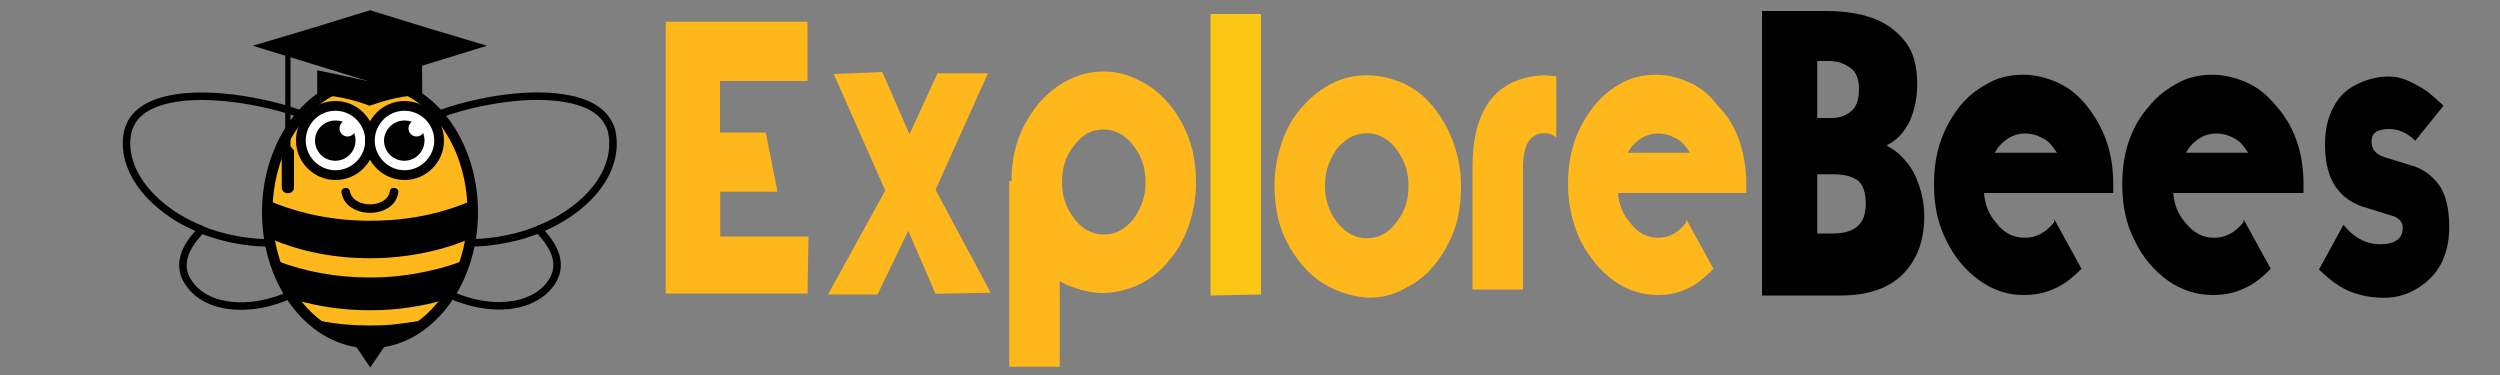
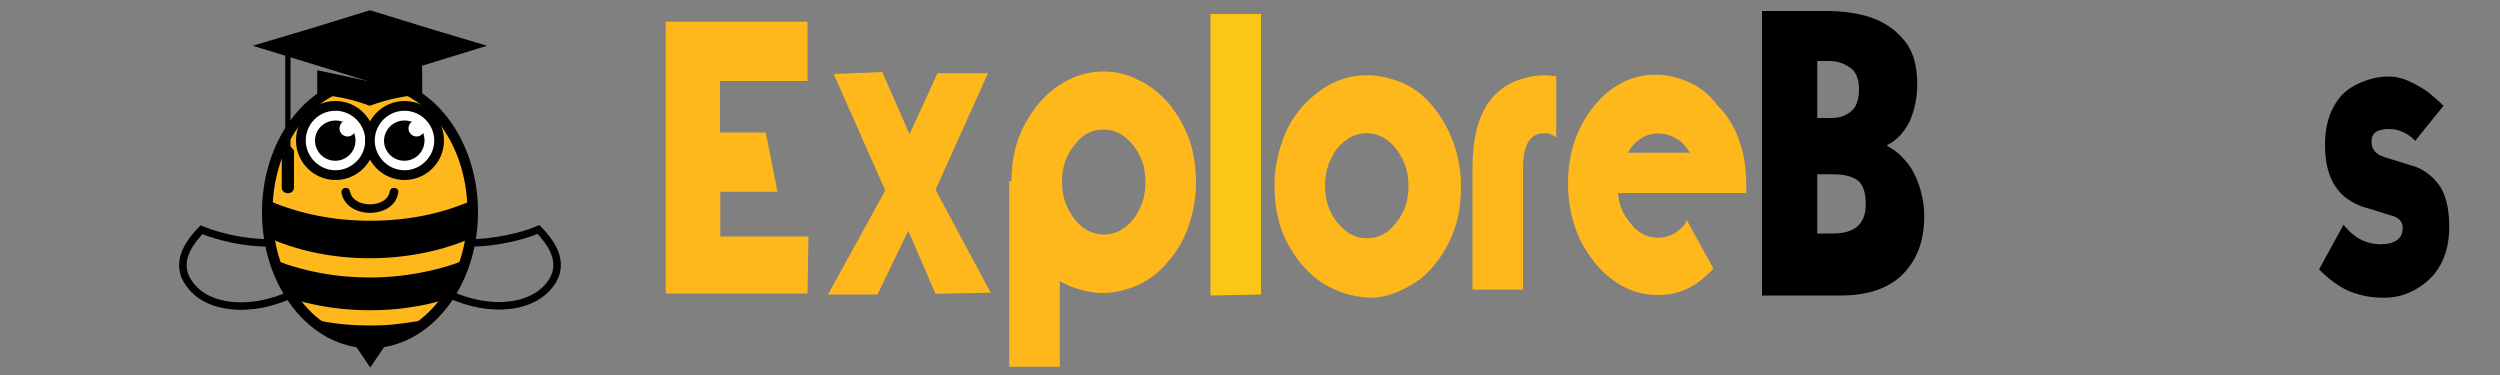
<svg xmlns="http://www.w3.org/2000/svg" version="1.1" id="Layer_1" x="0px" y="0px" viewBox="0 0 1000 150" style="enable-background:new 0 0 1000 150;" xml:space="preserve">
  <rect x="0" y="0" width="1000" height="150" fill="#808080" stroke="none" />
  <style type="text/css">
	.st0{fill:none;stroke:#010101;stroke-width:3;stroke-miterlimit:10;}
	.st1{fill:none;stroke:#000000;stroke-width:3;stroke-miterlimit:10;}
	.st2{fill-rule:evenodd;clip-rule:evenodd;}
	.st3{fill-rule:evenodd;clip-rule:evenodd;fill:#FFB81C;}
	.st4{fill-rule:evenodd;clip-rule:evenodd;fill:#010101;}
	.st5{fill-rule:evenodd;clip-rule:evenodd;fill:#FFFFFF;}
	.st6{fill:#010101;}
	.st7{fill:#FFB81C;}
	.st8{fill:#FCC615;}
</style>
  <g>
    <path class="st0" d="M121,70.6c5.9-1.1,13.4-1.2,17.8,3.4c0.8,0.8,1.4,1.7,1.9,2.7s1,2,1.3,3.1c0.4,1.5,0.6,3.1,0.8,4.6   c1.7-1.9,3.2-4.2,4.3-6.6c0.4-1,0.8-1.8,1-2.8c0.3,1,0.6,1.9,1,2.8c1.1,2.5,2.6,4.7,4.3,6.6c0.1-1.6,0.3-3.1,0.8-4.6   c0.3-1.1,0.8-2.1,1.3-3.1s1.2-1.8,1.9-2.7c4.5-4.6,12-4.5,17.8-3.4" />
    <g>
      <path class="st1" d="M125.9,94.6c-10.6,3.3-22.5,3.2-33.4,0.9c-4-0.9-8-2-11.9-3.6c-4.9,5-8.4,10.7-7.2,16.5c0.2,1,0.5,2,1,2.9    c0.5,1.1,1.3,2.1,2,3.1c4.5,5.6,11.8,7.8,18.7,8c8.3,0.3,16.7-2.1,23.9-5.9c7.3-3.9,14.3-9.4,18.8-16.5c3-4.6,5-10.1,4.8-15.5    C138.2,89.3,132.1,92.7,125.9,94.6z" />
      <path class="st1" d="M170.1,94.6c-6.2-1.9-12.4-5.3-16.7-10.2c-0.2,5.5,1.8,10.9,4.8,15.5c4.5,7,11.4,12.7,18.8,16.5    c7.3,3.8,15.8,6.2,23.9,5.9c6.9-0.2,14.2-2.5,18.7-8c0.8-1,1.5-2,2-3.1c0.4-1,0.9-1.9,1-2.9c1.2-5.8-2.3-11.5-7.2-16.5    c-3.9,1.6-7.9,2.8-11.9,3.6C192.6,97.8,180.7,97.9,170.1,94.6z" />
-       <path class="st1" d="M215.3,91.8c6.5-2.6,12.7-6.2,17.8-10.8c6.8-6,12.2-14.4,12.1-23.7c0-1.6-0.2-3.2-0.5-4.7    c-0.3-1.3-0.8-2.5-1.4-3.5c-4-7.3-13.5-9.5-21.1-10.3c-10-1-21,0.3-30.8,2.4c-9.8,2.1-20.4,5.6-29.1,10.5    c-5.7,3.3-12.3,8.3-14.4,14.9c-2-6.6-8.7-11.6-14.4-14.9c-8.7-5-19.2-8.5-29.1-10.5c-9.8-2.1-20.8-3.3-30.8-2.4    c-7.6,0.8-17.2,3.1-21.1,10.3c-0.6,1.2-1.1,2.4-1.4,3.5c-0.3,1.5-0.5,3.1-0.5,4.7C50.6,66.6,56.1,75,62.9,81    c5.1,4.6,11.3,8.3,17.8,10.8" />
    </g>
    <path class="st2" d="M161.8,33.4c17.2,7.3,29.4,27.6,29.4,51.5c0,30-19.4,54.4-43.2,54.4c-23.9,0-43.2-24.3-43.2-54.4   c0-23.9,12.3-44.3,29.4-51.5l13.8,4.2L161.8,33.4z" />
    <path class="st3" d="M148,34.6c21.6,0,39,22.4,39,50.2c0,27.7-17.5,50.2-39,50.2s-39-22.4-39-50.2C109,57.2,126.4,34.6,148,34.6   L148,34.6z" />
    <path class="st2" d="M157.3,129.8c-3.1,0.3-6.2,0.4-9.3,0.4c-7,0-13.6-0.6-20.1-1.9c3.5,2.7,7.4,4.7,11.5,6l4.1,5.9l4.6,6.8   l4.6-6.8l4.1-5.9c4.1-1.2,7.9-3.2,11.5-6C164.5,128.9,161,129.4,157.3,129.8L157.3,129.8z" />
    <path class="st2" d="M172.3,108.2c-7.7,1.8-15.9,2.8-24.4,2.8c-13.4,0-26-2.4-37-6.6c1.8,5.9,4.6,11.2,7.9,15.7   c9,2.6,18.8,4,29.1,4c5.8,0,11.5-0.4,16.9-1.3c4.2-0.6,8.1-1.5,12.1-2.7c3.4-4.5,6.1-9.8,7.9-15.7C181,106,176.7,107.2,172.3,108.2   L172.3,108.2z" />
    <path class="st2" d="M148,103.3c9.3,0,18.3-1.2,26.6-3.3c4.3-1.1,8.5-2.5,12.4-4.1c0.5-3.3,0.9-6.6,0.9-10.2c0-1.7-0.1-3.3-0.2-5   c-3.8,1.5-7.6,2.9-11.7,4c-8.7,2.4-18.1,3.6-28,3.6c-14.5,0-28-2.8-39.7-7.7c-0.1,1.6-0.2,3.3-0.2,5c0,3.4,0.3,6.9,0.9,10.2   C120.4,100.6,133.7,103.3,148,103.3L148,103.3z" />
    <path class="st4" d="M134.2,40.4c8.7,0,15.8,7.1,15.8,15.8S142.9,72,134.2,72s-15.8-7.1-15.8-15.8   C118.3,47.5,125.4,40.4,134.2,40.4L134.2,40.4z" />
    <path class="st5" d="M134.2,44.3c6.5,0,11.9,5.4,11.9,11.9s-5.4,11.9-11.9,11.9c-6.5,0-11.9-5.4-11.9-11.9S127.5,44.3,134.2,44.3   L134.2,44.3z" />
    <path class="st4" d="M161.8,40.4c8.7,0,15.8,7.1,15.8,15.8S170.5,72,161.8,72s-15.8-7.1-15.8-15.8S153.1,40.4,161.8,40.4   L161.8,40.4z" />
    <path class="st5" d="M161.8,44.3c6.5,0,11.9,5.4,11.9,11.9s-5.4,11.9-11.9,11.9s-11.9-5.4-11.9-11.9S155.2,44.3,161.8,44.3   L161.8,44.3z" />
    <path class="st2" d="M168.9,37.9c-7,0.3-13.9,1.8-21,4.4c-7-2.6-13.9-4.1-21-4.4v-9.8l19.8,4.2l20.5-6.4l1.6-0.3   C168.9,28.9,168.9,34.6,168.9,37.9L168.9,37.9z" />
    <polygon class="st2" points="148,4.1 171.4,11.3 194.8,18.3 171.4,25.5 148,32.7 124.6,25.5 101.1,18.3 124.6,11.3  " />
    <path class="st6" d="M136.6,77.2c-0.4-2.3,3-2.9,3.4-0.6c1.3,6.9,14.8,6.8,15.9,0c0.3-2.3,3.9-1.7,3.4,0.5   C157.7,87.7,138.7,87.9,136.6,77.2L136.6,77.2z" />
    <path class="st4" d="M161.8,48.2c1.1,0,2,0.2,3,0.5c-0.9,0.5-1.4,1.6-1.4,2.7c0,1.8,1.5,3.2,3.2,3.2c1.1,0,2-0.5,2.7-1.4   c0.3,1,0.5,1.9,0.5,3c0,4.5-3.6,8.1-8.1,8.1c-4.5,0-8.1-3.6-8.1-8.1C153.7,51.8,157.3,48.2,161.8,48.2L161.8,48.2z" />
    <path class="st4" d="M134.2,48.2c1.1,0,2,0.2,3,0.5c-0.9,0.5-1.4,1.6-1.4,2.7c0,1.8,1.5,3.2,3.2,3.2c1.1,0,2-0.5,2.7-1.4   c0.3,1,0.5,1.9,0.5,3c0,4.5-3.6,8.1-8.1,8.1s-8.1-3.6-8.1-8.1C126,51.8,129.7,48.2,134.2,48.2L134.2,48.2z" />
    <path class="st4" d="M114.1,18.8h2.1v39.7l1.4,1.7v14.7c0,3.2-4.9,3.2-4.9,0V60.1l1.4-1.7L114.1,18.8z" />
  </g>
  <g>
    <path class="st7" d="M323,117.4h-56.7V8.7H323v23.7h-35V53h18.3l4.7,23.7h-22.9v17.9h35.3L323,117.4z" />
    <path class="st7" d="M331.2,117.8l22.9-41.6l-20.6-46.6l19.4-0.8l10.9,24.9L375,29.3h20.2l-21,46.6l22.1,41.2l-22.1,0.4l-10.9-25.2   L351,117.8L331.2,117.8L331.2,117.8z" />
    <path class="st7" d="M404.6,72.4c0-8.2,1.6-15.5,5-22.1c3.5-6.6,7.8-12,13.6-15.9s11.7-5.8,18.3-5.8c5,0,9.7,1.2,14,3.5   c4.3,1.9,8.2,5,12,9.3c3.5,4.3,6.2,8.9,8.2,14.4c1.9,5.4,2.7,11.3,2.7,17.5s-1.2,12-3.1,17.5c-1.9,5.4-4.7,10.1-8.2,14   c-3.5,4.3-7.4,7-12,9.3c-4.7,1.9-9.3,3.1-14,3.1s-9.3-1.2-14-3.1l-1.6-0.8l-1.6-0.8v34.2h-20.2V72.4H404.6z M424.8,72.8   c0,3.9,0.8,7.4,2.3,10.5c1.6,3.1,3.5,5.8,6.2,7.8c2.7,1.9,5.4,2.7,8.2,2.7c3.1,0,5.8-0.8,8.2-2.7c2.7-1.9,4.7-4.3,6.2-7.8   c1.6-3.1,2.3-6.6,2.3-10.5c0-5.8-1.6-10.5-5-14.8c-3.5-4.3-7.4-6.2-11.7-6.2c-4.7,0-8.5,1.9-11.7,6.2   C426.3,62.3,424.8,67,424.8,72.8z" />
    <path class="st8" d="M484.2,5.6h20.2v112.2l-20.2,0.4V5.6z" />
    <path class="st7" d="M528.4,112.8c-5.8-3.9-10.1-9.3-13.6-15.9c-3.5-6.6-5-14.4-5-22.9c0-6.2,1.2-12,3.1-17.5s4.7-10.1,8.2-14   c3.5-3.9,7.4-7,12-9.3c4.7-2.3,9.3-3.1,14-3.1s9.3,1.2,14,3.1c4.3,1.9,8.5,5,12,9.3c3.5,4.3,6.2,8.9,8.2,14.4s3.1,11.3,3.1,17.5   c0,6.2-0.8,12.4-2.7,17.5c-1.9,5.4-4.7,10.1-8.2,14.4c-3.5,4.3-7.4,7-12,9.3c-4.3,2.3-8.9,3.5-14,3.5   C540.5,118.6,534.3,116.7,528.4,112.8z M535,89.1c3.5,4.3,7.4,6.2,11.7,6.2c4.7,0,8.5-1.9,11.7-6.2c3.5-4.3,5-8.9,5-14.8   c0-3.9-0.8-7.4-2.3-10.5c-1.6-3.1-3.5-5.8-6.2-7.8c-2.7-1.9-5.4-2.7-8.2-2.7c-2.7,0-5.8,0.8-8.2,2.7c-2.7,1.9-4.7,4.3-6.2,7.8   c-1.6,3.1-2.3,6.6-2.3,10.5C530,79.8,531.5,84.8,535,89.1z" />
    <path class="st7" d="M622.4,54.9c-1.2-0.8-2.3-1.6-4.3-1.6H617c-5,0.4-7.8,4.7-7.8,13.6v48.9H589V67c0-23.3,9.3-35.7,28-36.9h1.2   c1.6,0,2.7,0.4,4.3,0.4V54.9z" />
    <path class="st7" d="M695.8,56.5c1.9,5.4,2.7,11.3,2.7,17.5v0.8c0,0.4,0,0.4,0,0.8v1.6h-7.8l0,0h-43.5c0.4,4.7,1.9,8.5,4.7,11.7   c3.1,4.3,7,6.2,11.3,6.2s8.2-1.9,11.3-6.2l0,0v-0.4v-0.4v-0.4l10.9,19.8c-3.1,3.1-6.2,5.8-9.3,7.4c-4.3,2.3-8.5,3.1-13.2,3.1   c-6.2,0-12-1.9-17.5-5.8c-5.4-3.9-9.7-9.3-13.2-15.9c-3.1-6.6-5-14.4-5-22.5c0-6.2,0.8-12,2.7-17.5s4.7-10.1,7.8-14   c3.5-4.3,7-7,11.3-9.3c4.3-2.3,8.9-3.1,13.6-3.1c4.7,0,8.9,1.2,13.2,3.1s8.2,5,11.3,9.3C691.2,46.4,693.9,51,695.8,56.5z    M663.2,53.4c-2.7,0-5.4,0.8-7.8,2.7c-1.6,1.2-3.1,2.7-4.3,5H676c-1.6-2.3-2.7-3.9-4.3-5C668.6,54.1,665.9,53.4,663.2,53.4z" />
    <path d="M704,4.4h26.4c6.6,0,12.8,0.8,18.3,2.7c5.4,1.9,9.7,5,13.2,9.3c3.5,4.3,5,10.1,5,17.5c0,5.4-1.2,10.5-3.1,14.8   c-2.3,4.3-5,7.4-8.9,9.3v0.4c2.3,1.2,4.3,2.7,5.8,4.3c1.9,1.9,3.5,3.9,4.7,6.2s2.3,5,3.1,8.2c0.8,3.1,1.2,6.2,1.2,9.3   c0,9.7-2.7,17.1-8.2,22.9s-14,8.9-25.2,8.9h-31.5V4.4H704z M726.9,23.9v23.3h5.8c3.5,0,6.2-1.2,8.2-3.1s2.7-5,2.7-8.5   c0-3.9-1.2-7-3.5-8.5c-2.3-1.6-5-2.7-8.2-2.7h-5V23.9z M726.9,69.7v23.7h6.2c8.9,0,13.2-3.9,13.2-11.7c0-5-1.2-8.2-3.5-9.7   c-2.3-1.6-5.4-2.3-10.1-2.3H726.9z" />
-     <path d="M842.6,56.5c1.9,5.4,2.7,11.3,2.7,17.5v0.8c0,0.4,0,0.4,0,0.8v1.6h-7.8l0,0h-43.9c0.4,4.7,1.9,8.5,4.7,11.7   c3.1,4.3,7,6.2,11.7,6.2c4.3,0,8.2-1.9,11.7-6.2l0,0v-0.4v-0.4v-0.4l10.9,19.8c-3.1,3.1-6.2,5.8-9.7,7.4c-4.3,2.3-8.9,3.1-13.6,3.1   c-6.2,0-12-1.9-17.5-5.8c-5.4-3.9-10.1-9.3-13.2-15.9c-3.5-6.6-5-14.4-5-22.5c0-6.2,0.8-12,2.7-17.5c1.9-5.4,4.7-10.1,7.8-14   c3.5-4.3,7.4-7,11.7-9.3c4.3-2.3,8.9-3.1,13.6-3.1s9.3,1.2,13.6,3.1s8.2,5,11.7,9.3C837.9,46.4,840.7,51,842.6,56.5z M810,53.4   c-2.7,0-5.4,0.8-7.8,2.7c-1.6,1.2-3.1,2.7-4.3,5h24.9c-1.6-2.3-2.7-3.9-4.3-5C815.4,54.1,812.7,53.4,810,53.4z" />
-     <path d="M918.7,56.5c1.9,5.4,2.7,11.3,2.7,17.5v0.8c0,0.4,0,0.4,0,0.8v1.6h-8.2l0,0h-43.9c0.4,4.7,1.9,8.5,4.7,11.7   c3.5,4.3,7,6.2,11.7,6.2c4.3,0,8.2-1.9,11.7-6.2l0,0v-0.4v-0.4v-0.4l10.9,19.8c-3.1,3.1-6.2,5.8-9.7,7.4c-4.3,2.3-8.9,3.1-13.6,3.1   c-6.2,0-12.4-1.9-17.9-5.8c-5.4-3.9-10.1-9.3-13.2-15.9c-3.5-6.6-5-14.4-5-22.5c0-6.2,0.8-12,2.7-17.5s4.7-10.1,8.2-14   c3.5-4.3,7.4-7,11.7-9.3c4.3-2.3,8.9-3.1,13.6-3.1c4.7,0,9.3,1.2,13.6,3.1s8.2,5,11.7,9.3C914.1,46.4,916.8,51,918.7,56.5z    M886.5,53.4c-2.7,0-5.4,0.8-7.8,2.7c-1.6,1.2-3.1,2.7-4.3,5h24.9c-1.6-2.3-2.7-3.9-4.3-5C891.9,54.1,889.2,53.4,886.5,53.4z" />
    <path d="M937.4,89.9c3.9,5,8.9,7.8,14.8,7.8c5.8,0,8.9-2.3,8.9-6.6c0-2.3-1.6-4.3-5-5c-2.3-0.8-6.2-1.9-11.3-3.5   c-4.3-1.6-7.8-3.9-10.5-7.8c-2.7-3.9-4.3-9.3-4.3-17.1c0-5.8,1.2-10.9,3.5-15.1c2.3-4.3,5.4-7,9.3-8.9c3.9-1.9,8.2-3.1,12.4-3.1   c2.7,0,5,0.4,7.8,1.6c2.7,1.2,5.4,2.7,7.8,4.3c2.3,1.9,4.7,3.9,6.6,5.8l-11.3,14c-3.1-3.1-6.6-4.7-10.5-4.7c-4.7,0-7,1.6-7,5   c0,3.1,1.6,5,5,6.2c3.9,1.2,7.4,2.3,11.3,3.5c4.3,1.2,7.8,3.9,10.5,7.4c2.7,3.5,4.3,9.3,4.3,17.1c0,5.8-1.2,10.9-3.5,15.1   c-2.3,4.3-5.8,7.4-9.7,9.7s-8.2,3.5-12.8,3.5c-3.5,0-7-0.4-9.7-1.2c-3.1-0.8-5.8-1.9-8.2-3.5c-2.7-1.6-5.4-3.9-8.2-6.6L937.4,89.9z   " />
  </g>
</svg>